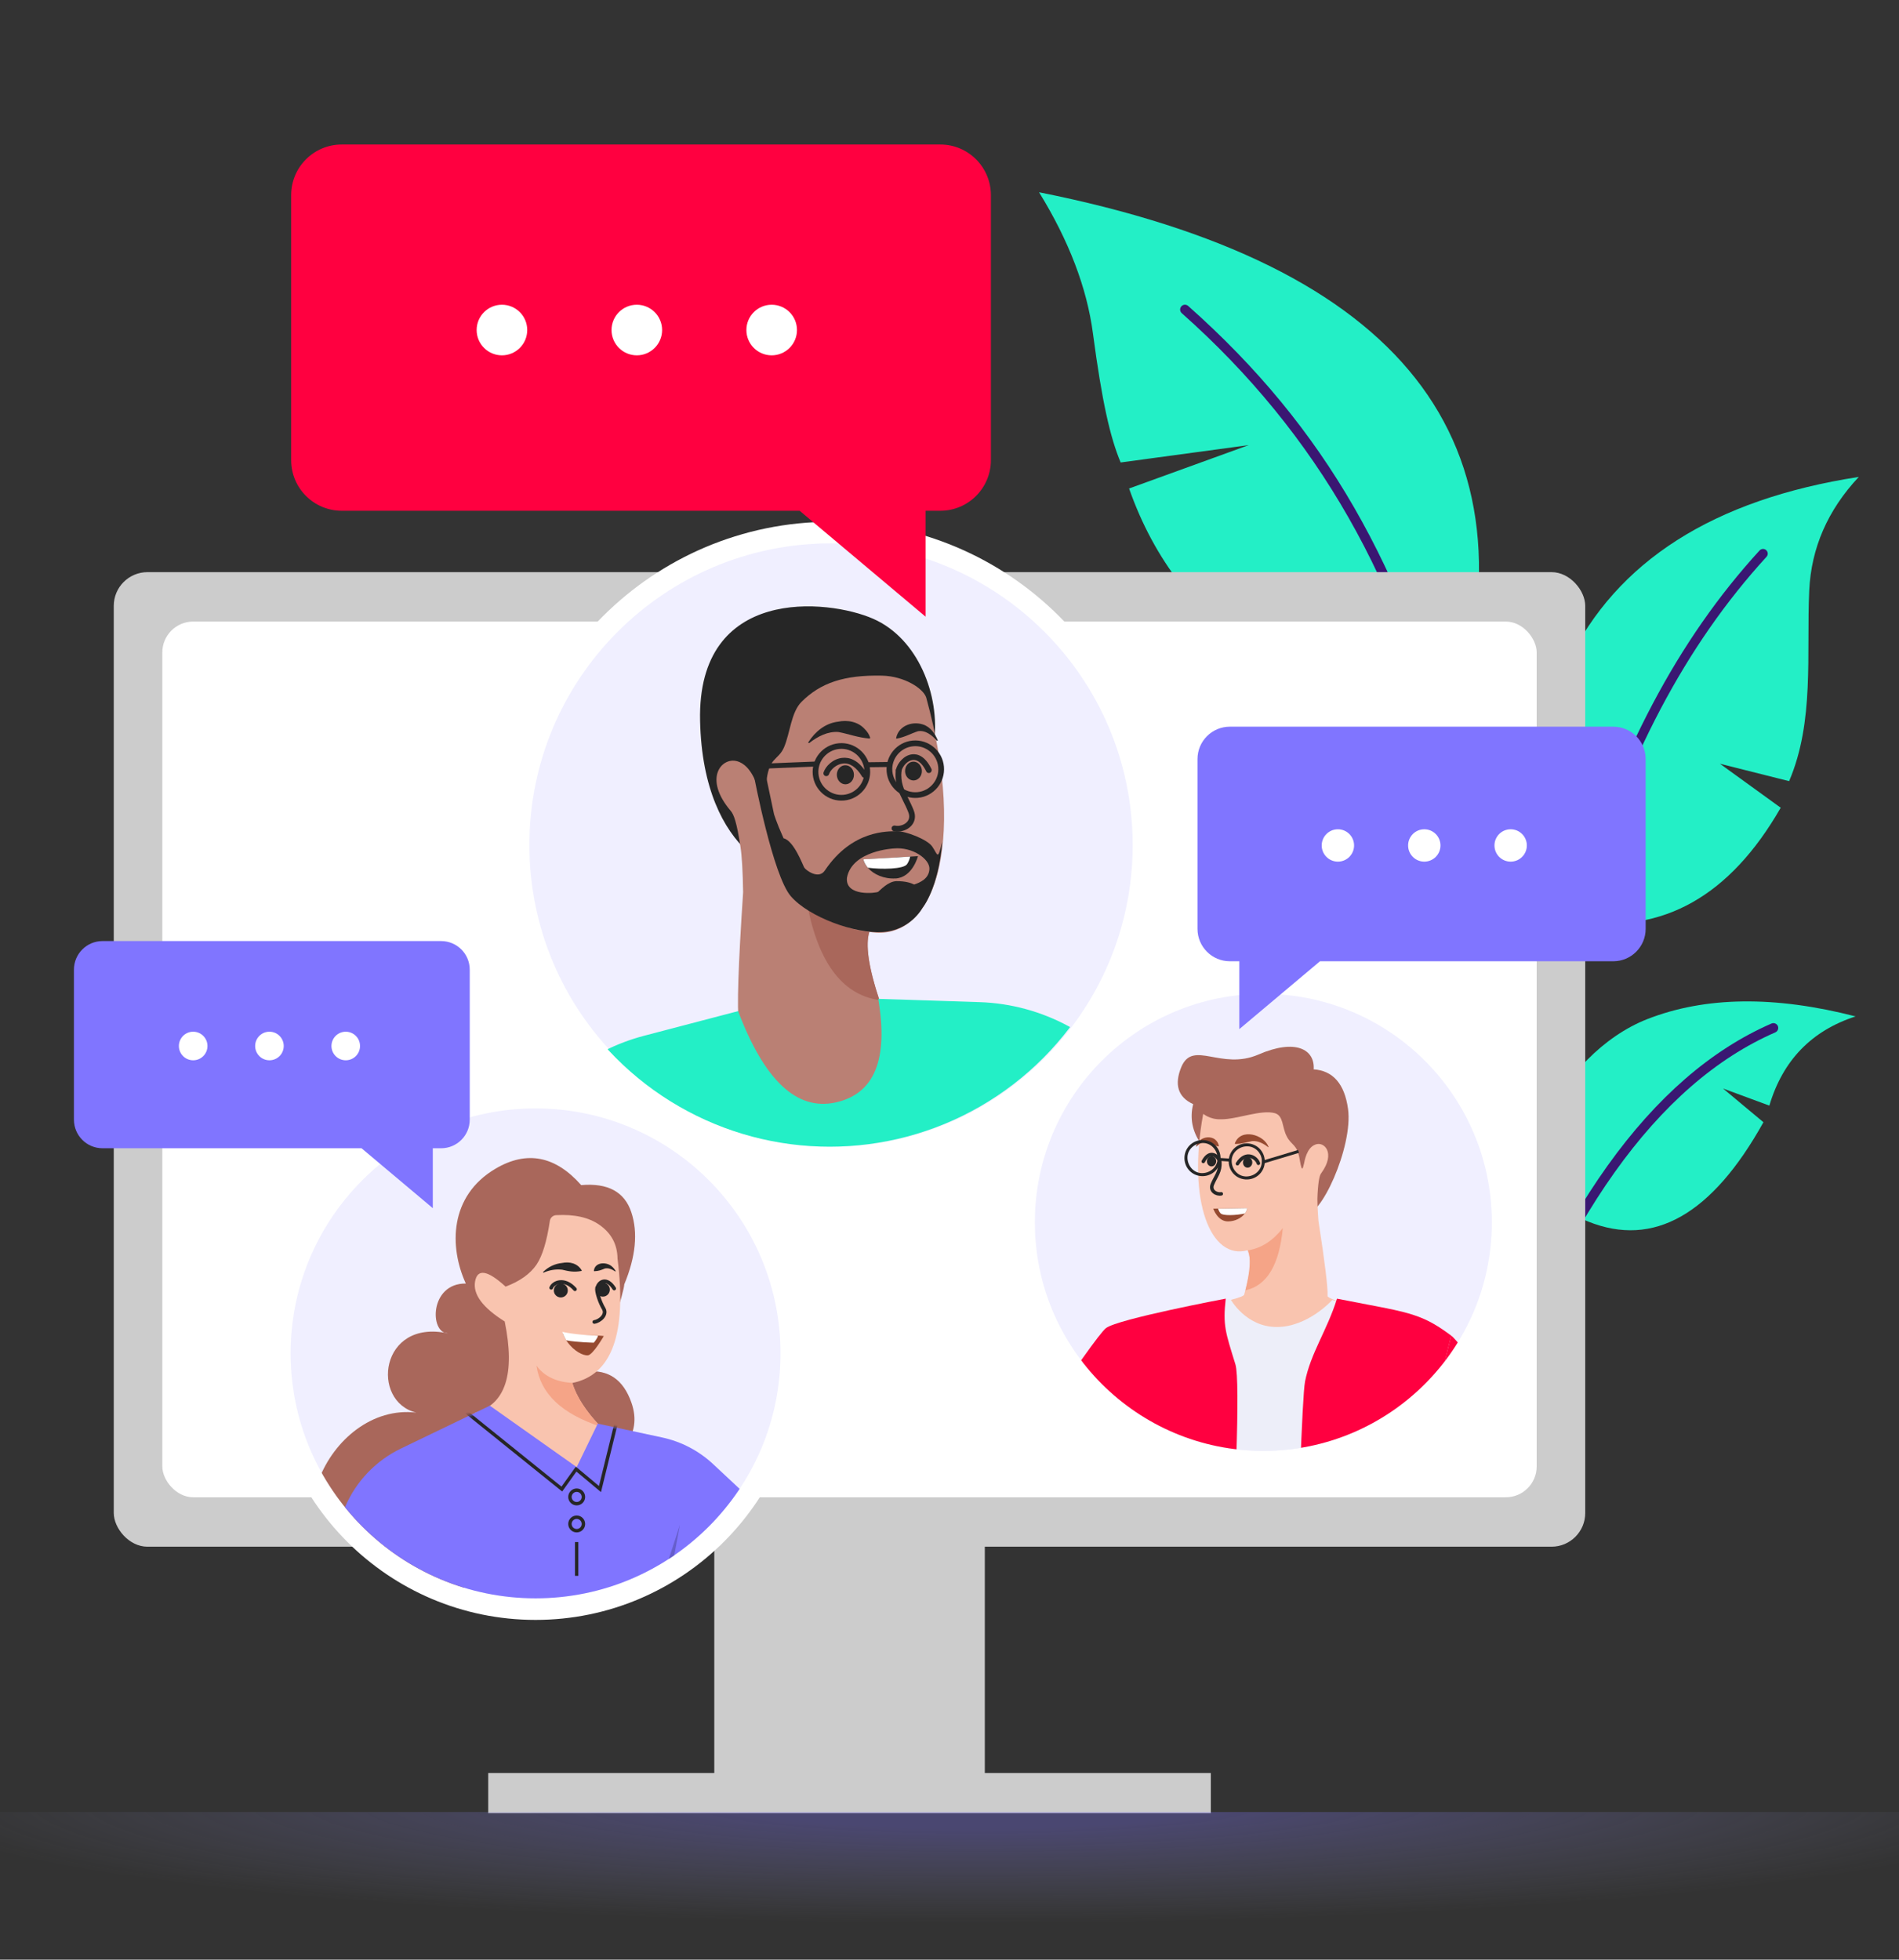
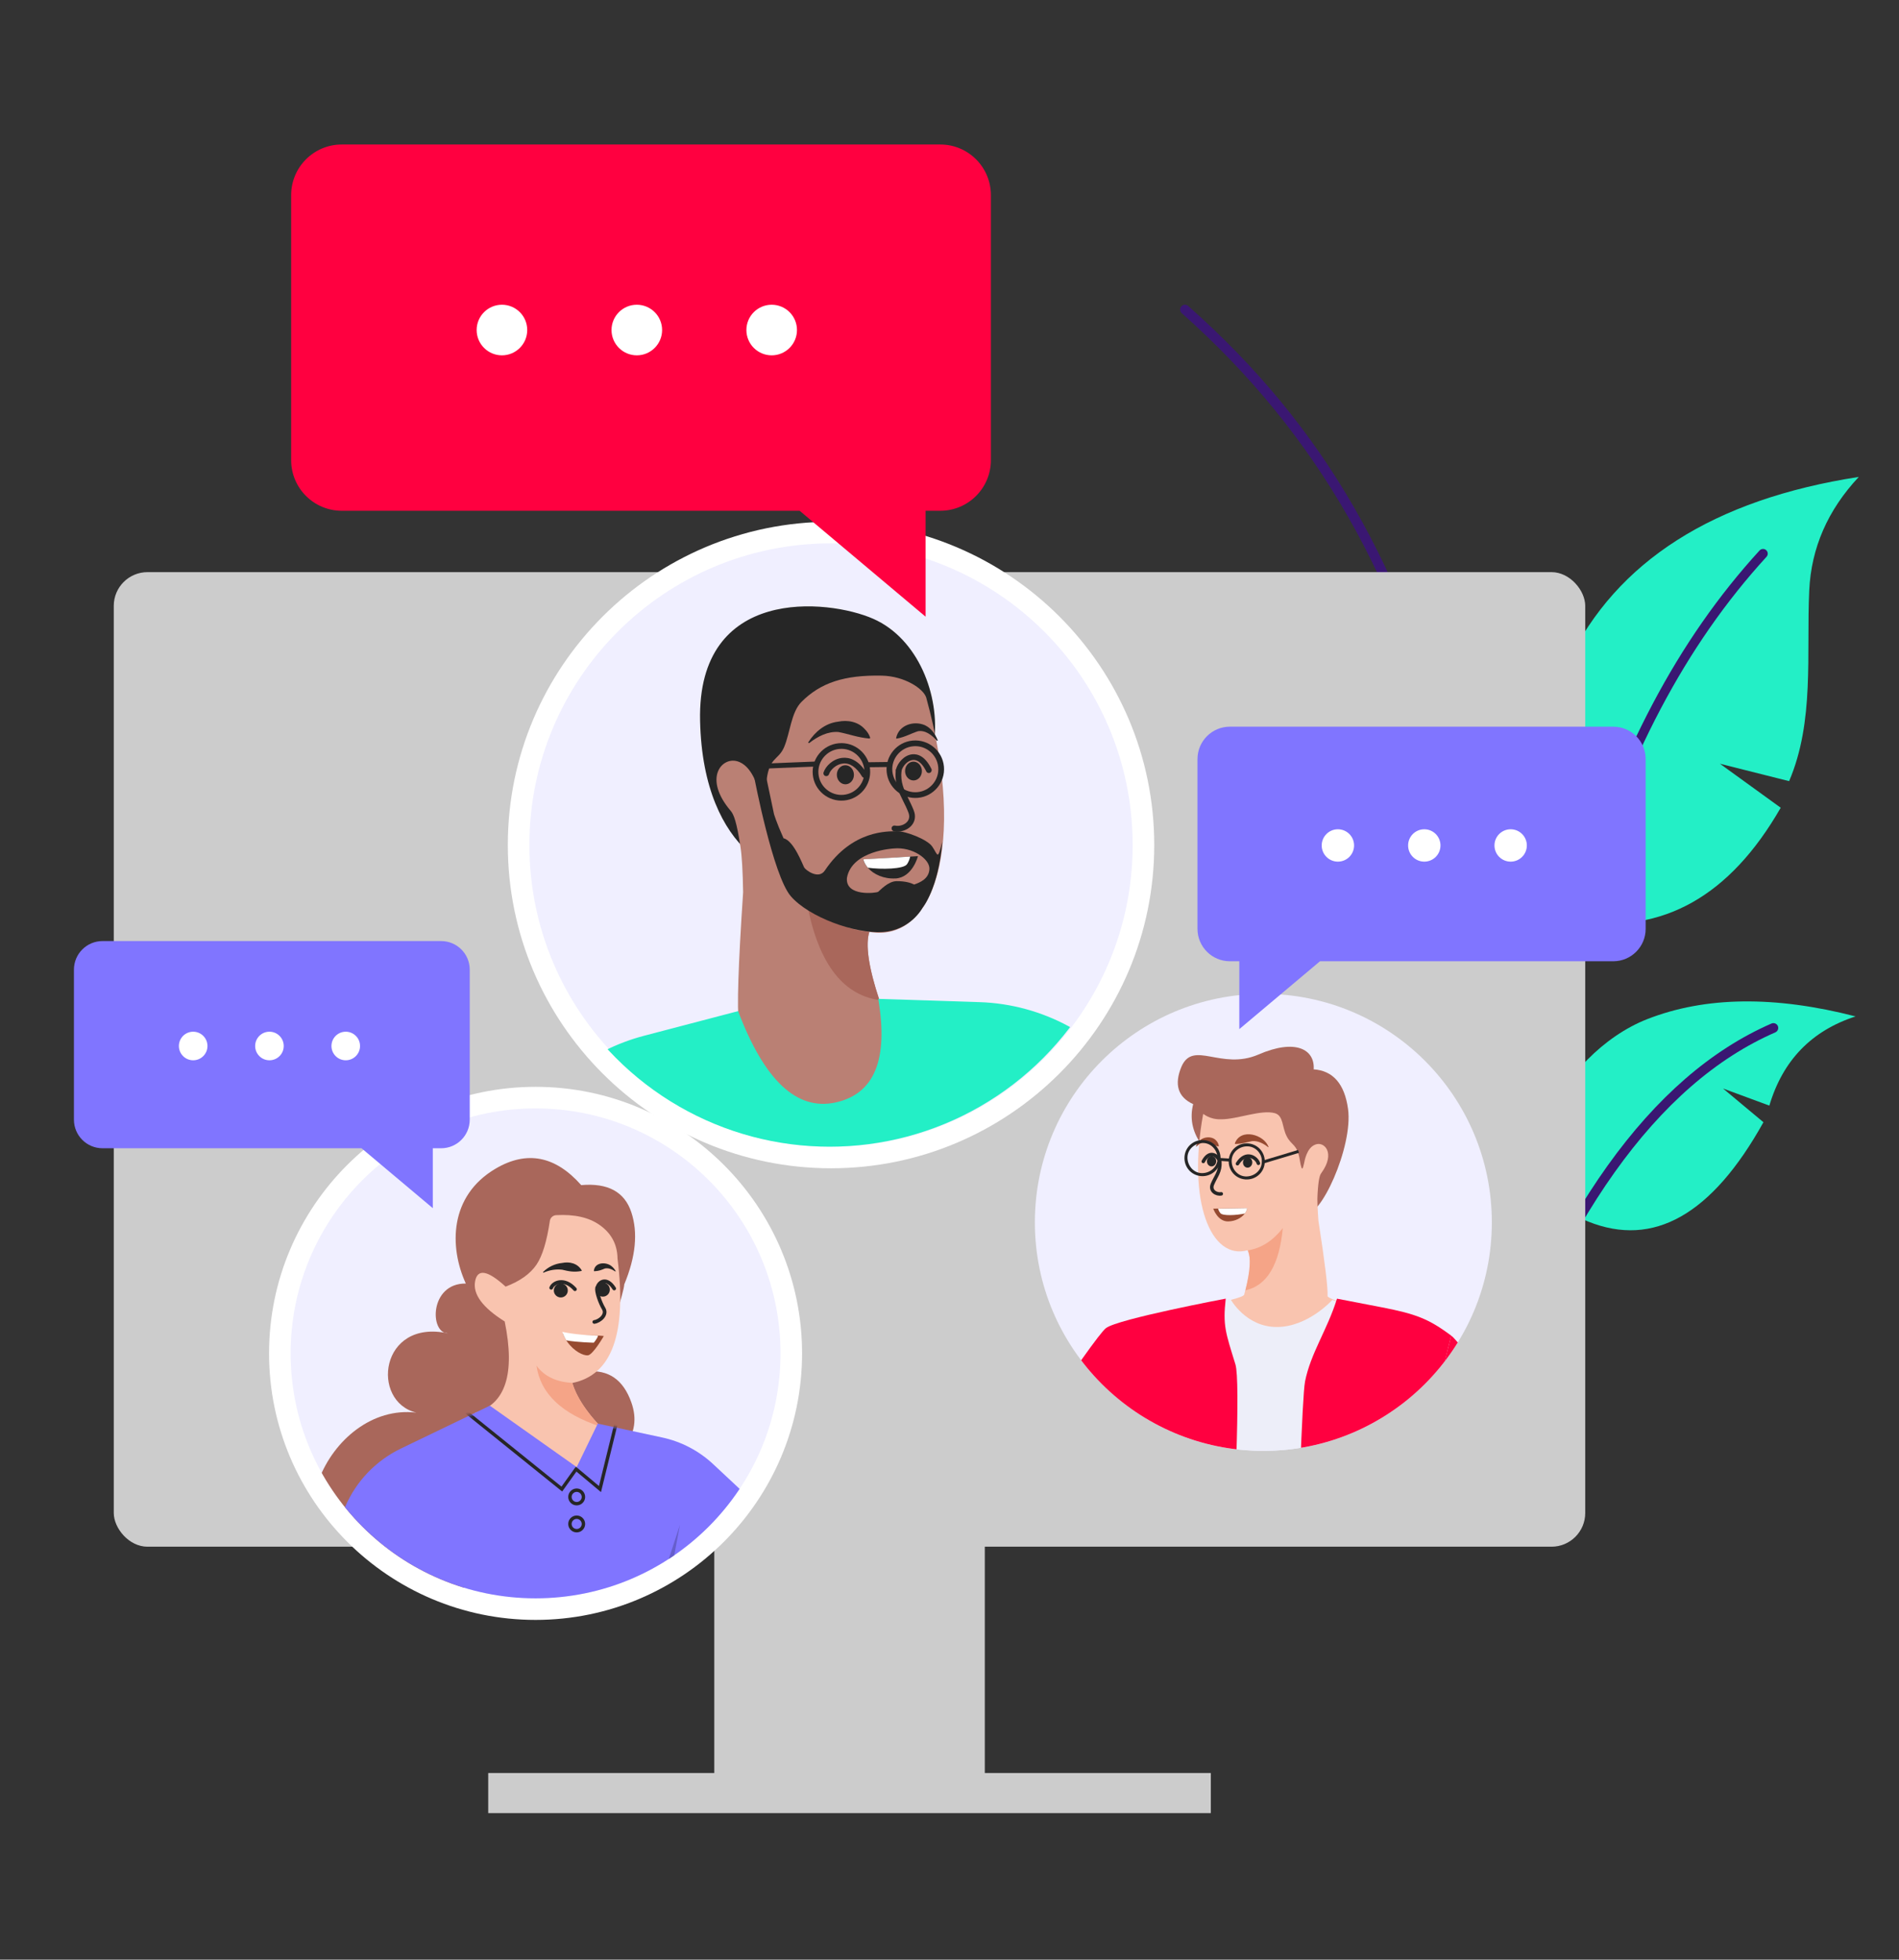
<svg xmlns="http://www.w3.org/2000/svg" viewBox="0 0 440 454">
  <rect x="0" y="0" width="440" height="454" fill="#333333" stroke="none" />
  <defs>
    <style> .cls-1, .cls-2, .cls-3, .cls-4, .cls-5, .cls-6, .cls-7, .cls-8, .cls-9, .cls-10, .cls-11, .cls-12, .cls-13 { fill-rule: evenodd; } .cls-1, .cls-14 { fill: #a9675b; } .cls-15 { mask: url(#mask-5); } .cls-16 { mask: url(#mask-1); } .cls-17 { mask: url(#mask-6); } .cls-18 { mask: url(#mask-7); } .cls-2 { fill: #a9675b; } .cls-19 { fill: url(#Unbenannter_Verlauf_27); isolation: isolate; opacity: .3; } .cls-20, .cls-3 { fill: #fff; } .cls-21 { mask: url(#mask); } .cls-22, .cls-10 { fill: #262626; } .cls-23, .cls-24, .cls-25, .cls-26 { fill: none; } .cls-27 { mask: url(#mask-8); } .cls-4 { fill: #f9c4af; } .cls-28, .cls-5 { fill: #f0efff; } .cls-29 { clip-path: url(#clippath-1); } .cls-30 { fill: #3a1772; } .cls-24 { stroke: #b16d62; stroke-width: 1.16px; } .cls-6 { fill: #ba8074; } .cls-31 { fill: #7a7b7a; } .cls-32 { opacity: .5; } .cls-32, .cls-9 { fill: #665ecb; } .cls-7 { fill: #8075ff; } .cls-25 { stroke-width: .81px; } .cls-25, .cls-26 { stroke: #262626; stroke-linecap: round; stroke-miterlimit: 10; } .cls-33 { mask: url(#mask-2-2); } .cls-34 { fill: #964a30; } .cls-8 { fill: #23efc6; } .cls-35 { fill: #edeef9; } .cls-36 { fill: #ccc; } .cls-26 { stroke-width: .85px; } .cls-11 { fill: #3a1772; } .cls-37 { clip-path: url(#clippath-2); } .cls-12, .cls-38 { fill: #f5a487; } .cls-39 { mask: url(#mask-4); } .cls-13 { fill: #ff0040; } .cls-40 { clip-path: url(#clippath); } .cls-41 { mask: url(#mask-3); } </style>
    <radialGradient id="Unbenannter_Verlauf_27" data-name="Unbenannter Verlauf 27" cx="-1538.28" cy="4594.58" fx="-1538.28" fy="4594.58" r="261.16" gradientTransform="translate(1718.46 -88.3) scale(.97 .11)" gradientUnits="userSpaceOnUse">
      <stop offset=".23" stop-color="#8075ff" />
      <stop offset=".99" stop-color="#a7a9e1" stop-opacity="0" />
    </radialGradient>
    <clipPath id="clippath">
      <circle class="cls-23" cx="192.22" cy="195.77" r="69.89" />
    </clipPath>
    <mask id="mask" x="257.16" y="180.42" width="74.07" height="169.27" maskUnits="userSpaceOnUse">
      <g id="mask-2">
        <path class="cls-3" d="M291.76,296.48l-4.04-4.68-30.57,15.39,8.71,11.72c20.44,26.29,36.34,35.74,47.71,28.36,4.7-3.64,7.02-8.49,6.95-14.55-.07-6.06-3.21-39.12-9.4-99.15,10.2-13.39,15.66-21.33,16.36-23.81,1.06-3.71,1.43-7.75,1.72-8.46s3.88-11.66.75-11.96c.48-1.78.36-2.99-.36-3.61-.72-.62-1.83-.55-3.34.2.27-1.47.02-2.46-.75-2.96-1.14-.75-3.42.54-4.96,2.64.81-2.59.86-4.24.11-4.94-1.11-1.06-4.12,1.69-5.44,3.78s-13.51,23.9-15.26,23.03-1.13-6.4-1.5-8.59-1.13-4.57-4.87-5.31c.17,3.07-.07,6.19-.73,9.35-.99,4.74-.23,17.4,1.07,20.25.32.69-1.17,7.77-1.26,14.8-.1,8.1-.4,27.6-.9,58.51h-.02Z" />
      </g>
    </mask>
    <clipPath id="clippath-1">
      <circle class="cls-23" cx="292.72" cy="283.19" r="52.94" />
    </clipPath>
    <clipPath id="clippath-2">
      <circle class="cls-23" cx="124.09" cy="313.54" r="56.75" />
    </clipPath>
    <mask id="mask-1" x="68.41" y="325.66" width="116.13" height="105.65" maskUnits="userSpaceOnUse">
      <path class="cls-3" d="M161.21,431.31h-68.48l9.74-32.68-6.77-27.08-7.19,14.51-20.09-10.34,11.6-26.74c2.54-5.86,7.11-10.61,12.87-13.39l20.61-9.93h0l20.12,14.23,4.88-10.07,14.9,3.2c4.44.95,8.53,3.09,11.85,6.19l19.3,18.04h0l-13.22,16.62-13.01-7c7.63,7.74,7.63,17.4,0,28.98.86,10.87,1.82,22.68,2.89,35.46Z" />
    </mask>
    <mask id="mask-2-2" data-name="mask-2" x="68.41" y="325.66" width="116.13" height="105.65" maskUnits="userSpaceOnUse">
      <path class="cls-3" d="M161.21,431.31h-68.48l9.74-32.68-6.77-27.08-7.19,14.51-20.09-10.34,11.6-26.74c2.54-5.86,7.11-10.61,12.87-13.39l20.61-9.93h0l20.12,14.23,4.88-10.07,14.9,3.2c4.44.95,8.53,3.09,11.85,6.19l19.3,18.04h0l-13.22,16.62-13.01-7c7.63,7.74,7.63,17.4,0,28.98.86,10.87,1.82,22.68,2.89,35.46Z" />
    </mask>
    <mask id="mask-3" x="68.41" y="325.66" width="116.13" height="105.65" maskUnits="userSpaceOnUse">
      <path class="cls-3" d="M161.21,431.31h-68.48l9.74-32.68-6.77-27.08-7.19,14.51-20.09-10.34,11.6-26.74c2.54-5.86,7.11-10.61,12.87-13.39l20.61-9.93h0l20.12,14.23,4.88-10.07,14.9,3.2c4.44.95,8.53,3.09,11.85,6.19l19.3,18.04h0l-13.22,16.62-13.01-7c7.63,7.74,7.63,17.4,0,28.98.86,10.87,1.82,22.68,2.89,35.46Z" />
    </mask>
    <mask id="mask-4" x="68.41" y="325.66" width="116.13" height="105.65" maskUnits="userSpaceOnUse">
      <path class="cls-3" d="M161.21,431.31h-68.48l9.74-32.68-6.77-27.08-7.19,14.51-20.09-10.34,11.6-26.74c2.54-5.86,7.11-10.61,12.87-13.39l20.61-9.93h0l20.12,14.23,4.88-10.07,14.9,3.2c4.44.95,8.53,3.09,11.85,6.19l19.3,18.04h0l-13.22,16.62-13.01-7c7.63,7.74,7.63,17.4,0,28.98.86,10.87,1.82,22.68,2.89,35.46Z" />
    </mask>
    <mask id="mask-5" x="86.67" y="431.31" width="92.24" height="225.68" maskUnits="userSpaceOnUse">
      <path class="cls-3" d="M161.21,431.31l17.69,132.26-5.98,92.23-21.57.56-2.35-88.89-18.59-82.43-1.6,91.32-9.03,80.62h-19.4v-78.35c-6.59-44.4-9.89-76.19-9.89-95.35-5.75-21.99-5-39.31,2.25-51.97h68.48Z" />
    </mask>
    <mask id="mask-6" x="86.67" y="431.31" width="92.24" height="225.68" maskUnits="userSpaceOnUse">
      <path class="cls-3" d="M161.21,431.31l17.69,132.26-5.98,92.23-21.57.56-2.35-88.89-18.59-82.43-1.6,91.32-9.03,80.62h-19.4v-78.35c-6.59-44.4-9.89-76.19-9.89-95.35-5.75-21.99-5-39.31,2.25-51.97h68.48Z" />
    </mask>
    <mask id="mask-7" x="86.67" y="431.31" width="92.24" height="225.68" maskUnits="userSpaceOnUse">
      <path class="cls-3" d="M161.21,431.31l17.69,132.26-5.98,92.23-21.57.56-2.35-88.89-18.59-82.43-1.6,91.32-9.03,80.62h-19.4v-78.35c-6.59-44.4-9.89-76.19-9.89-95.35-5.75-21.99-5-39.31,2.25-51.97h68.48Z" />
    </mask>
    <mask id="mask-8" x="-10.26" y="365.91" width="98.19" height="47.52" maskUnits="userSpaceOnUse">
      <path class="cls-3" d="M87.93,385.71l-17.98-9.25-5.33,15.5c-27.37-4.74-43.53-8.61-48.48-11.61-7.42-4.5-7.53-10.1-10.79-11.35-3.26-1.26-9.76-.78-11.61-3.1-.95.93-1,2.14-.16,3.61-2.52-.28-3.8.3-3.84,1.76.02.98.43,1.61,1.23,1.9-.66.71-.64,1.82.07,3.33-.49,1.11-.39,2.12.29,3.02-.2.91.26,1.75,1.37,2.5,1.67,1.13,6.01,4.49,10.03,4.71,2.68.15,4.91.37,6.68.66,38.43,18.99,59.41,27.59,62.95,25.79,3.54-1.8,8.73-10.95,15.57-27.48Z" />
    </mask>
  </defs>
  <g id="customer-success-manager">
    <g id="leaves-gradient">
-       <path id="_Pfad_" data-name=" Pfad " class="cls-8" d="M336.85,166.63c20.16-64.63-11.88-105.32-96.1-122.09,6.93,11.25,11.08,22.14,12.48,32.66,2.09,15.79,3.99,24.15,6.43,29.94l29.67-4.02-27.72,10.05c5.82,16.58,15.93,29.55,30.33,38.91,14.4,9.35,29.37,14.2,44.9,14.54h.01Z" />
      <path class="cls-30" d="M339.24,341.67c.58.02,1.1-.41,1.16-1,6.88-64.9,9.72-116.02-2.76-162.62-12.5-46.69-30.42-78.85-62.34-107.17-.47-.41-1.17-.37-1.58.09-.41.47-.37,1.17.09,1.58,63.21,56.11,78.05,138.74,64.36,267.89-.06.62.38,1.16,1,1.24h.08s0,0,0,0Z" />
      <path id="_Pfad_-2" data-name=" Pfad -2" class="cls-8" d="M430.68,110.49c-7.19,7.68-11.02,16.44-11.48,26.31-.68,14.79,1.26,30.3-4.66,44.17l-16.03-4.03,14.08,10.19c-11.73,20.44-27.27,29.21-46.61,26.31-13.09-16.5-14-36.49-2.72-59.95,11.27-23.46,33.75-37.79,67.42-43Z" />
      <path class="cls-30" d="M343.47,334.66c.57.03,1.07-.4,1.13-.97,10.76-100.9,26.98-163.44,64.7-204.69.41-.44.38-1.13-.07-1.54-.44-.41-1.13-.37-1.54.07-38.05,41.6-54.45,104.56-65.26,205.93-.06.6.37,1.13.97,1.2h.07s0,0,0,0Z" />
      <path id="_Pfad_-3" data-name=" Pfad -3" class="cls-8" d="M429.96,235.47c-10.23,3.31-16.89,10.2-20,20.67-7.15-2.64-10.73-3.96-10.73-3.96l9.36,7.81c-11.92,21.43-25.46,29.1-40.61,23.01-22.73-9.14-6.46-39.01,13.68-46.89,13.43-5.26,29.53-5.47,48.3-.63h0Z" />
      <path class="cls-30" d="M343.62,333.54c.49.03.95-.27,1.12-.76,16.83-50.2,39.24-81.69,66.61-93.61.56-.25.82-.9.58-1.47-.25-.56-.9-.82-1.47-.58-27.97,12.18-50.79,44.12-67.84,94.94-.2.58.12,1.22.7,1.41.1.03.2.05.29.06h.01Z" />
    </g>
-     <path class="cls-36" d="M165.5,299.36h62.68v111.69h-62.68v-111.69Z" />
+     <path class="cls-36" d="M165.5,299.36h62.68v111.69h-62.68v-111.69" />
    <path class="cls-36" d="M113.12,410.76h167.43v9.29H113.12v-9.29Z" />
    <rect class="cls-36" x="26.36" y="132.55" width="340.94" height="225.78" rx="7.81" ry="7.81" />
-     <rect class="cls-20" x="37.61" y="144" width="318.44" height="202.88" rx="7.15" ry="7.15" />
-     <path class="cls-19" d="M0,419.8h440v33.2H0v-33.2Z" />
  </g>
  <g id="man-white-01">
    <g>
      <g>
        <path class="cls-28" d="M192.55,268.16c-39.92,0-72.39-32.47-72.39-72.39s32.47-72.39,72.39-72.39,72.39,32.47,72.39,72.39-32.47,72.39-72.39,72.39Z" />
        <path class="cls-20" d="M192.55,125.88c38.6,0,69.89,31.29,69.89,69.89s-31.29,69.89-69.89,69.89-69.89-31.29-69.89-69.89,31.29-69.89,69.89-69.89M192.55,120.88c-41.29,0-74.89,33.6-74.89,74.89s33.6,74.89,74.89,74.89,74.89-33.6,74.89-74.89-33.6-74.89-74.89-74.89h0Z" />
      </g>
      <g class="cls-40">
        <g id="Man_1" data-name="Man 1">
          <path class="cls-10" d="M216.44,171.82c1.37-10.6-3.64-23.86-14.11-28.46-10.47-4.6-40.82-7.72-40.12,23.64.7,31.36,20.15,37.94,26.08,35.08,5.71-2.76,27.08-21.92,28.16-30.26h0Z" />
          <path class="cls-6" d="M214.62,161.66c9.45,34.32,1.68,56.91-13.19,54.23-1.15,3.63.22,10.56,4.12,20.81,5.55,14.6-4.35,22.95-11.63,23.16-7.28.21-21.16-12.79-22.72-23.03-.48-3.13-.15-13.16.98-30.11-.08-4.87-.28-8.37-.61-10.51-.89-5.85-1.55-7.52-2.28-8.37-6.36-7.49-2.14-12.44,1.44-11.5,3.58.94,4.8,6.12,5.2,7.02.4.91,1.11,5,1.59-1.57.49-6.57,2.78-5.46,4.16-8.71s1.62-8.07,4.02-10.47c4.43-4.44,9.92-6.26,18.62-6.08,5.27.1,9.62,3.02,10.27,5.04,0,.02.02.05.04.09Z" />
          <path class="cls-2" d="M203.76,231.71c-2.51-7.55-3.29-12.83-2.34-15.84-5.39-.34-10.27-2.88-14.62-7.63,2.48,14.37,8.14,22.19,16.95,23.46h0Z" />
          <path class="cls-8" d="M278.28,273.04l-14.75-21.07c-8.4-11.99-21.94-19.33-36.57-19.8l-23.47-.76c2.4,14.04-.89,22.03-9.88,24s-16.51-5.09-22.59-21.16l-21.79,5.71c-12.9,3.38-23.72,12.13-29.72,24.03l-3.33,9.05h162.11,0Z" />
          <g class="cls-21">
            <path class="cls-24" d="M297.74,317.71l-5.29-27.32" />
          </g>
        </g>
      </g>
      <g>
        <path class="cls-22" d="M207.5,203.51c-2.67.16-5.07-.92-6.42-2.47-.52-.59-.89-1.26-1.06-1.95,3.83-.19,8.37-.48,10.86-.63.94-.06,1.59-.1,1.81-.11,0,0-1.24,4.93-5.19,5.17Z" />
        <path class="cls-20" d="M210.14,200.23c-.81,1.14-5.92,1.22-9.05.8-.52-.59-.89-1.26-1.06-1.95,3.83-.19,8.37-.48,10.86-.63-.13.6-.38,1.26-.75,1.79Z" />
      </g>
      <g>
        <ellipse class="cls-22" cx="195.88" cy="179.48" rx="1.98" ry="2.21" transform="translate(-3.75 4.19) rotate(-1.21)" />
        <path class="cls-22" d="M200.36,180.21c-.25.02-.49-.09-.63-.32-1.28-2.14-2.85-3.2-4.44-3-1.53.17-2.86,1.41-3.21,2.47-.11.35-.49.53-.84.42-.35-.11-.54-.49-.42-.83.48-1.46,2.16-3.14,4.32-3.37,1.51-.17,3.75.33,5.72,3.64.19.31.08.72-.23.91-.09.05-.18.08-.28.09Z" />
        <ellipse class="cls-22" cx="211.66" cy="178.62" rx="1.95" ry="2.18" transform="translate(-3.73 4.52) rotate(-1.21)" />
        <path class="cls-22" d="M215.27,179.09c-.27.02-.53-.11-.65-.37-.64-1.3-1.69-2.81-3.16-2.65-1.22.14-2.34,1.45-2.58,2.53-.08.36-.44.58-.79.5-.36-.08-.58-.43-.5-.79.35-1.54,1.87-3.34,3.72-3.55,1.23-.15,3.01.33,4.5,3.38.16.33.02.72-.3.88-.07.04-.15.06-.23.06Z" />
        <path class="cls-22" d="M208.36,192.64c-.42.04-.85.02-1.26-.07-.36-.08-.58-.43-.51-.79s.43-.58.79-.51c1.01.22,2.2-.16,2.83-.9.5-.59.59-1.3.27-2.13-.37-.97-.8-1.83-1.21-2.65-1.05-2.11-2.04-4.11-1.71-7.14.04-.36.36-.62.73-.59.36.04.63.37.59.73-.28,2.64.58,4.39,1.58,6.41.42.86.86,1.74,1.26,2.76.5,1.28.32,2.51-.5,3.47-.68.8-1.76,1.31-2.86,1.41Z" />
        <path class="cls-22" d="M201.41,171.1c-2.76-.25-4.61-1.02-7.13-1.51-2.45-.2-4.83,1.03-6.75,2.53-.13.12-.33-.06-.22-.2,1.55-2.4,3.88-4.36,6.84-4.72,2.24-.46,4.69-.02,6.25,1.75.52.53.96,1.15,1.21,1.92.04.12-.07.25-.2.22h0Z" />
        <path class="cls-22" d="M207.64,170.96c.62-2.98,4.06-4.07,6.66-2.95,1.46.69,2.36,2.02,2.96,3.45.06.12-.11.22-.19.12-1.11-1.23-2.67-2.49-4.39-2.17-1.69.55-2.94,1.34-4.88,1.7-.09.03-.19-.06-.16-.15h0Z" />
      </g>
      <g>
        <path class="cls-22" d="M201.19,177.75l-.05-1.16,4.77-.06.05,1.16-4.77.06ZM174.93,178.15l-.05-1.16,14.52-.58.05,1.16-14.52.58Z" />
        <path class="cls-22" d="M195.56,185.46c-3.66.33-6.91-2.37-7.24-6.03s2.37-6.91,6.03-7.24,6.91,2.37,7.24,6.03-2.37,6.91-6.03,7.24ZM194.47,173.51c-2.93.27-5.1,2.87-4.83,5.8s2.87,5.1,5.8,4.83,5.1-2.87,4.83-5.8-2.87-5.1-5.8-4.83Z" />
        <path class="cls-22" d="M212.68,184.84c-3.66.33-6.91-2.37-7.24-6.03s2.37-6.91,6.03-7.24,6.91,2.37,7.24,6.03-2.37,6.91-6.03,7.24ZM211.59,172.89c-2.93.27-5.1,2.87-4.83,5.8.27,2.93,2.87,5.1,5.8,4.83,2.93-.27,5.1-2.87,4.83-5.8s-2.87-5.1-5.8-4.83Z" />
      </g>
      <path class="cls-10" d="M215.96,196.08c-1.12-1.63-6.2-3.57-8.17-3.51s-10.28-.39-16.65,9.07c-1.45,2.23-4.49-.07-4.82-.68s-2.42-6.24-4.77-6.75c-1.74-3.89-2.22-5.64-2.22-5.64l-1.76-8.36-2.81-.14s4.32,22.75,8.47,27.56c4.15,4.81,14.82,8.74,21.32,8.29,6.5-.45,9.19-5.59,9.19-5.59,0,0,3.72-4.46,4.58-15.34-1.11,4.51-.98,3.08-2.35,1.09ZM215.35,201.31c-.1,2.29-2.2,3.15-3.53,3.61-.81-.4-2.09-.79-4.06-.78-1.98,0-3.9,2.19-4.29,2.47-.39.28-7.67,1.2-7.23-3.26,1.19-6.32,10.83-6.78,10.83-6.78,4.34-.43,8.38,2.45,8.28,4.74Z" />
    </g>
  </g>
  <g id="Profils">
    <g>
      <circle class="cls-28" cx="292.72" cy="283.19" r="52.94" />
      <g class="cls-29">
        <g id="man-white-01-2" data-name="man-white-01">
          <g id="head">
            <g>
              <path class="cls-1" d="M278.17,264.87c-1.92-2.82-2.52-5.85-1.71-9.07-3.53-1.61-4.44-4.54-2.72-8.67,2.72-6.25,9.17.91,17.84-2.82,8.57-3.73,13.11-1.21,12.8,3.43,4.44.3,7.16,3.33,7.96,9.17,1.21,8.77-6.55,25.71-10.08,24.3-3.53-1.11-21.37-12.3-24.09-16.33" />
              <path class="cls-4" d="M278.77,258.11c-3.73,20.36,1.81,33.87,10.28,31.55.81,2.02.94,4.13-.78,10.28-.37,1.29-17.46,3.73-16.13,4.98,4.63,4.37,19.85,10.1,23.46,9.84,3.52-.17,21.92-4.18,23.97-9.59.41-1.1-12.04-3.91-11.97-4.93.1-1.81-.6-7.66-2.12-17.44-.2-2.82-.3-4.84-.2-6.15.2-3.43.5-4.44.91-4.94,3.33-4.64.6-7.36-1.41-6.55-2.02.71-2.52,3.83-2.62,4.33-.2.5-.4,2.92-1.01-.81-.6-3.73-1.92-3.23-3.02-5.44-1.11-2.12-.71-4.74-2.72-5.34-3.13-.91-8.77,1.41-12.4,1.41-2.92.1-4.23-1.41-4.23-1.21" />
              <path class="cls-12" d="M297.22,284.53c-2.32,2.92-4.94,4.64-8.06,5.14.71,1.71.5,4.84-.6,9.27,5.04-1.11,7.86-5.95,8.67-14.42Z" />
            </g>
            <g>
              <ellipse class="cls-22" cx="289.09" cy="269.33" rx="1.21" ry="1.08" transform="translate(6.38 545.34) rotate(-87.29)" />
              <path class="cls-25" d="M291.57,269.51c-.39-1.29-2.86-3.06-4.85.09" />
              <ellipse class="cls-22" cx="280.75" cy="269.06" rx="1.19" ry="1.07" transform="translate(-1.31 536.75) rotate(-87.29)" />
              <path class="cls-25" d="M282.63,269.2c-.25-1.28-2.27-3.08-3.83-.12" />
              <path class="cls-25" d="M282.63,269.23c.18,2.18-.93,3.26-1.72,5.15-.62,1.49.91,2.42,2.06,2.2" />
              <path class="cls-34" d="M286.12,264.89c1.31-3.64,6.83-2.05,7.81.87-.04.02-.08.02-.11,0-1.04-.82-2.33-1.5-3.67-1.4-1.38.28-2.35.65-3.91.67-.08.01-.14-.06-.12-.14h0Z" />
              <path class="cls-34" d="M282.3,265.6c-1.09-.2-1.74-.63-2.63-1.01-.91-.25-1.8.41-2.45,1.03-.05.06-.15,0-.11-.08.22-.48.5-.97.94-1.36.85-.81,2.53-.94,3.47-.21.46.39.81.89.88,1.54,0,.06-.05.1-.1.09h0Z" />
            </g>
            <g>
              <g>
                <path class="cls-34" d="M284.57,282.97c1.66-.03,3.1-.81,3.86-1.84.29-.39.49-.82.56-1.26-2.38.06-5.21.1-6.76.12-.58,0-.99.01-1.12.02,0,0,1,3,3.46,2.96Z" />
                <path class="cls-20" d="M282.78,281.07c.56.67,3.73.48,5.65.07.29-.39.49-.82.56-1.26-2.38.06-5.21.1-6.76.12.11.37.29.76.55,1.07Z" />
              </g>
              <path class="cls-22" d="M278.28,272.47c-2.32-.18-4.01-2.19-3.83-4.51s2.19-4.01,4.51-3.83c2.32.18,4.01,2.19,3.83,4.51-.18,2.32-2.19,4.01-4.51,3.83ZM278.9,264.81c-1.91-.09-3.67,1.31-3.76,3.21s1.31,3.67,3.21,3.76c1.91.09,3.67-1.31,3.76-3.21.09-1.91-1.31-3.67-3.21-3.76Z" />
              <path class="cls-22" d="M288.53,273.24c-2.32-.18-4.01-2.19-3.83-4.51s2.19-4.01,4.51-3.83c2.32.18,4.01,2.19,3.83,4.51-.18,2.32-2.19,4.01-4.51,3.83ZM289.14,265.58c-1.91-.09-3.67,1.31-3.76,3.21-.09,1.91,1.31,3.67,3.21,3.76,1.91.09,3.67-1.31,3.76-3.21.22-1.92-1.31-3.67-3.21-3.76Z" />
              <path class="cls-22" d="M285.01,269.1l-2.59-.16.07-.68,2.59.16-.07.68ZM292.65,269.58l-.2-.66,8.32-2.5.2.66-8.32,2.5Z" />
            </g>
          </g>
          <g id="legs">
            <path class="cls-11" d="M259.42,393.94l-23.29,123.98-10.99,103.55h24.7s20.57-99.8,20.57-99.8l17.63-60.83,3.04,60.34,12.2,100.09h24.7s-5.65-99.7-5.65-99.7c0,0,3.28-50.95,5.65-69.47,2.37-18.52-1.11-28.72-1.11-34.57s-1.51-14.01-4.54-24.4l-62.91.81Z" />
            <path class="cls-32" d="M309.63,399.19h14.42c-.1-.2-.1-.5-.2-.71h-14.11v-3.63s-.71,0-.71,0v3.63h-17.24v-3.63s-.71,0-.71,0v3.63h-4.84v-3.63s-.71,0-.71,0v3.63h-17.34v-3.63s-.71,0-.71,0v3.63h-8.97s-.1.71-.1.71h27.02v29.03c0,1.71,1.41,3.13,3.13,3.13s3.13-1.41,3.13-3.13v-29.03h17.14s.81,0,.81,0ZM286.24,399.19h4.84v29.03c0,1.31-1.11,2.42-2.42,2.42s-2.42-1.11-2.42-2.42v-29.03Z" />
          </g>
          <path class="cls-35" d="M254.37,424.45s9.32,2.79,38.52,2.79c29.19,0,32.53-2.79,32.53-2.79l-1.38-117.85-15.33-5.45s-5.6,6.28-12.88,6.28c-7.28,0-10.79-6.57-10.79-6.57l-16.85,4.73-13.82,118.85Z" />
          <g id="shirt">
            <g>
              <path class="cls-13" d="M302.36,320.14c1.31-6.67,5.18-12.03,7.42-19.27l10.43,2.01c7.76,1.51,10.79,2.62,16.03,6.55l-9.4,38.01-7.95,79.81-20.24,7.28s2.41-107.7,3.72-114.38Z" />
              <path class="cls-13" d="M256.26,307.68c2.8-2.12,27.74-6.82,27.74-6.82-.68,6.25-.07,7.73,2.25,15.24,2.32,7.51-4.73,118.17-7.32,119.26-2.59,1.08-24.78-5.17-27.35-8.05-2.57-2.87,6.85-80.9,6.85-80.9,0,0-19.54,23.45-21.56,24.46-2.02,1.01-7.11-25.07-7.11-25.07,0,0,23.7-36,26.51-38.13Z" />
            </g>
          </g>
          <path class="cls-13" d="M299.81,432.58c-8.58,9.07,30.79-5.34,30.79-5.34l-4.03-90.9.2-.1.1-1.01c-6.05,23.89-18.48,88.27-27.06,97.34Z" />
          <g id="arm">
            <path class="cls-4" d="M325.77,399.76c-2.52-1.01-10.1-4.74-12.09-7.47-1.99-2.73-1.21-2.96-5.18-3.42s-9.23-1.41-9.15-.3c.08,1.11,6.6,2.77,9.77,3.37l4.13,4.52-8.29-.04c-4.57,4.45-6.82,6.87-6.45,7.22s3.08-1.13,8.43-4.59l6.5.95-6.31,1.37c-5.13,3.52-7.33,5.63-6.7,6.34.63.71,3.2-.44,7.58-3.53l4.54-.36-3.81,1.66c-3.23,2.08-4.64,3.44-4.1,4.17.51.63,2.4-.3,5.75-2.91,3.1.19,5.4-.09,7.01-.87,3.98,4.24,7.95,5.92,11.77,4.97,5.8-1.38,39.29-24.71,39.78-29.7.19-2.49-19.66-2.62-19.66-2.62-11.78,13.23-18.83,20.55-20.98,21.73-.86.35-2.3-.33-2.54-.49Z" />
            <path class="cls-12" d="M356.47,378.64l-20.33,14.05c3.39-3.54,7.69-8.35,13.12-14.37l7.21.32Z" />
          </g>
          <g id="arm-2" data-name="arm">
            <path class="cls-4" d="M230.21,341.31l2.92,2.96s9.25,15.93,6.79,18.73c-7.01,7.95-11.56,9.57-14.11,9.6-3.53,0-8.61-14.86-9.17-18.57-1.37-9.81-1.74-15.56-.25-53.45-6.93-7.95-10.67-12.79-11.25-14.25-.86-2.28-1.19-4.78-1.43-5.21s-2.92-7.18-.91-7.49c-.33-1.13-.33-1.81.12-2.24s1.14-.43,2.06,0c-.26-.92-.07-1.58.37-1.91.66-.5,2.13.2,3.23,1.44-.66-1.57-.71-2.65-.25-3.08.69-.69,2.63.86,3.52,2.16.9,1.3,9.45,14.48,10.52,13.85s.47-4.06.57-5.42c.09-1.36.5-2.87,2.85-3.53.02,1.97.34,3.88.85,5.81.76,2.95.82,10.92.17,12.79-.16.47,1.08,4.87,1.35,9.22.2,4.84.44,19.21,2.04,38.58Z" />
            <path class="cls-12" d="M233.03,344.26l-4.56,3.09c-.88-25.16-1.38-39.07-1.41-41.63-.02-2.65-.15-6.6-.59-11.86l.14.41c.26,1.61,1.07,4.96,1.3,8.23.37,5.06.61,19.43,2.1,38.88l3.03,2.88Z" />
            <path class="cls-38" d="M227.96,353.07q.1.01,0,0c.19.03.41-.14.44-.33l1.28-10.52c.03-.19-.14-.41-.33-.44s-.41.14-.44.33l-1.28,10.52c.06.3.14.41.33.44Z" />
            <path class="cls-14" d="M202.62,273.52h0l.07.21-.07-.21h0Z" />
            <path class="cls-12" d="M206.11,282.26c.08.11.18.12.28.14.4-.04.77-.58,1-.84.11-.08.22-.17.33-.25.33-.25.67-.59,1.1-.83.44-.33.86-.57,1.4-.88,1.61-.95,3.38-1.69,5.12-2.23.21-.07.33-.25.26-.45s-.25-.33-.45-.26c-.62.21-1.14.43-1.76.64l-4.86-6.67v.1s-.1-.11-.1-.11l4.22,6.98c-.73.29-1.47.68-2.21,1.06l-5.43-7.44h-.1s4.89,7.84,4.89,7.84c-.86.57-1.73,1.13-2.5,1.71l-4.42-7,3.85,7.51c-.22.17-.44.33-.58.61-.21.07-.23.26-.05.39Z" />
            <path class="cls-12" d="M219.32,295.11c-1.22-2.53-.44-5.95,2.22-10.19l.75-1.17-10.22,5.63c-.21.07-.25.36-.16.47.07.21.36.25.47.16l7.87-4.29c-2.22,3.91-2.68,7.18-1.56,9.7.08.11.17.22.36.25q.1.01.21-.07c.01-.1.14-.28.07-.48Z" />
          </g>
          <path class="cls-13" d="M326.84,346.85l23.78,26.91-8.3,10.57,11.05,19.21s21.02-23.03,21.02-29.41c0-6.38-32.91-60.68-38.15-64.71l-9.4,37.43Z" />
          <polygon class="cls-13" points="346.3 378.52 360.96 397.37 353.72 404.16 342.31 384.33 346.3 378.52" />
          <path class="cls-13" d="M212.37,339.39s17.76-6.02,19.02-4.92c1.64,1.42,2.21,8.38,2.21,8.38l10.96,19.85s-8.13,12.94-20.09,12.06c-5.81-.43-12.1-29.19-12.1-35.37Z" />
          <path class="cls-13" d="M231.73,333.46l-19.86,5.42s.71,9.47.96,9.72,20.6-9.6,20.6-9.6l-1.7-5.54Z" />
        </g>
      </g>
    </g>
    <g>
      <path class="cls-13" d="M217.87,33.48H79.18c-6.47,0-11.72,5.25-11.72,11.72v61.41c0,6.47,5.25,11.72,11.72,11.72h106.1s29.18,24.54,29.18,24.54v-24.54h3.41c6.47,0,11.72-5.25,11.72-11.72v-61.41c0-6.47-5.25-11.72-11.72-11.72h0Z" />
      <circle class="cls-20" cx="178.8" cy="76.46" r="5.86" />
      <circle class="cls-20" cx="147.55" cy="76.46" r="5.86" />
      <circle class="cls-20" cx="116.3" cy="76.46" r="5.86" />
    </g>
    <g>
      <path class="cls-7" d="M284.97,168.35h88.82c4.15,0,7.51,3.36,7.51,7.51v39.33c0,4.15-3.36,7.51-7.51,7.51h-67.95s-18.69,15.72-18.69,15.72v-15.72s-2.18,0-2.18,0c-4.15,0-7.51-3.36-7.51-7.51v-39.33c0-4.15,3.36-7.51,7.51-7.51Z" />
      <circle class="cls-20" cx="309.99" cy="195.87" r="3.75" />
      <circle class="cls-20" cx="330.01" cy="195.87" r="3.75" />
      <circle class="cls-20" cx="350.02" cy="195.87" r="3.75" />
    </g>
    <g>
      <g>
        <path class="cls-5" d="M124.09,372.78c-32.67,0-59.25-26.58-59.25-59.25s26.58-59.25,59.25-59.25,59.25,26.58,59.25,59.25-26.58,59.25-59.25,59.25Z" />
        <path class="cls-20" d="M124.09,256.79c31.34,0,56.75,25.41,56.75,56.75s-25.41,56.75-56.75,56.75-56.75-25.41-56.75-56.75,25.41-56.75,56.75-56.75M124.09,251.79c-34.05,0-61.75,27.7-61.75,61.75s27.7,61.75,61.75,61.75,61.75-27.7,61.75-61.75-27.7-61.75-61.75-61.75h0Z" />
      </g>
      <g class="cls-37">
        <g id="woman-white-01">
          <g id="head-2" data-name="head">
            <path class="cls-1" d="M144.64,297.57c2.66-6.41,3.21-11.99,1.64-16.72-1.56-4.73-5.44-6.83-11.61-6.29-6-6.78-12.6-8.06-19.8-3.84-10.81,6.33-10.81,18.17-6.94,26.64-8.44-.09-8.44,11.55-4.12,11.55-15.83-3.44-17.99,15.78-7.35,18.36-20.4-2.45-35.59,30.33-12.51,40.37,23.08,10.05,27.84-3.8,37.17-18.43,3.26-5.11,30.66-8.8,25.16-24.32-1.87-5.27-5.32-7.65-10.36-7.14,4.02-6.95,6.05-10.52,6.12-10.72,1.74-5.55,2.6-8.7,2.6-9.47Z" />
            <path class="cls-4" d="M143.07,291.49c2.21,17.45-1.28,27.08-10.47,28.91,1.15,3.8,4.1,7.93,8.83,12.4,7.09,6.7-5.78,12.92-17.1,5.5-7.55-4.94-12.3-8.61-14.25-11,7.05-1.95,9.34-9,6.86-21.15-5.12-3.21-7.41-6.31-6.86-9.3.55-2.99,2.9-2.58,7.07,1.23,3.33-1.26,5.72-2.97,7.18-5.13,1.34-1.99,2.37-5.36,3.07-10.1h0c.11-.74.72-1.29,1.46-1.33,4.2-.23,7.54.51,10.02,2.24,2.73,1.9,4.13,4.48,4.2,7.74Z" />
            <path class="cls-12" d="M139.15,330.52c-3.4-3.6-5.59-6.97-6.54-10.11.04,0,.07-.02.1-.03-3.75-.17-6.56-1.49-8.4-3.98.9,6.45,5.85,11.15,14.84,14.11Z" />
            <g>
              <path class="cls-34" d="M136.2,314c1.2-.11,3.7-4.47,3.7-4.47,0,0-.69-.1-1.44-.13-1.79-.06-5.15.13-8.05-.5.23.67.56,1.29.95,1.86,1.67,2.39,3.86,3.33,4.84,3.24h0Z" />
              <path class="cls-20" d="M137.58,311.07s.72-.8,1-1.62c-1.8-.07-5.39-.26-8.29-.89.23.67.53,1.4.92,1.97,2.71.47,6.37.54,6.37.54h0Z" />
            </g>
          </g>
          <g id="shirt-2" data-name="shirt">
            <path class="cls-7" d="M161.21,431.31h-68.48l9.74-32.68-6.77-27.08-7.19,14.51-20.09-10.34,11.6-26.74c2.54-5.86,7.11-10.61,12.87-13.39l20.61-9.93h0l20.12,14.23,4.88-10.07,14.9,3.2c4.44.95,8.53,3.09,11.85,6.19l19.3,18.04h0l-13.22,16.62-13.01-7c7.63,7.74,7.63,17.4,0,28.98.86,10.87,1.82,22.68,2.89,35.46Z" />
            <path class="cls-9" d="M158.31,395.85c1.87-2.84,3.28-5.57,4.23-8.18-.25.3-.49.59-.78.85-7.97,7.11-38.86,4.36-45.79,3.93-11.51-.71-18.18-9.72-20-27.05l-.29,6.14h0s6.77,27.08,6.77,27.08l-9.74,32.68h68.48c-1.07-12.77-2.04-24.59-2.89-35.46Z" />
            <path class="cls-9" d="M155.6,363.64l1.94-10.36-3.39,10.36,4.66,3.79c-.17-.18-.32-.37-.5-.54l.43.23-3.15-3.47Z" />
            <g>
              <g class="cls-16">
-                 <rect class="cls-22" x="133.22" y="357.26" width=".78" height="7.82" />
-               </g>
+                 </g>
              <g class="cls-33">
                <path class="cls-22" d="M133.62,348.76c-1.08,0-1.96-.88-1.96-1.96s.88-1.96,1.96-1.96,1.96.88,1.96,1.96-.88,1.96-1.96,1.96ZM133.62,345.63c-.65,0-1.17.53-1.17,1.17s.53,1.17,1.17,1.17,1.17-.53,1.17-1.17-.53-1.17-1.17-1.17Z" />
              </g>
              <g class="cls-41">
                <path class="cls-22" d="M133.62,355.02c-1.08,0-1.96-.88-1.96-1.96s.88-1.96,1.96-1.96,1.96.88,1.96,1.96-.88,1.96-1.96,1.96ZM133.62,351.89c-.65,0-1.17.53-1.17,1.17s.53,1.17,1.17,1.17,1.17-.53,1.17-1.17-.53-1.17-1.17-1.17Z" />
              </g>
              <g class="cls-39">
                <polygon class="cls-22" points="139.25 345.68 133.56 340.92 130.26 345.54 129.93 345.28 107.81 327.47 108.3 326.86 130.1 344.41 133.42 339.78 138.78 344.27 142.34 329.78 143.1 329.96 139.25 345.68" />
              </g>
            </g>
          </g>
          <g id="legs-2" data-name="legs">
            <path class="cls-10" d="M161.21,431.31l17.69,132.26-5.98,92.23-21.57.56-2.35-88.89-18.59-82.43-1.6,91.32-9.03,80.62h-19.4v-78.35c-6.59-44.4-9.89-76.19-9.89-95.35-5.75-21.99-5-39.31,2.25-51.97h68.48Z" />
            <g class="cls-15">
              <path class="cls-31" d="M170.14,651.45l-.78-.06,6.16-88.41-15.5-107.91c-5.08-1.28-7.99-7.27-8.66-17.82h-14.56v17.95c0,1.87-1.52,3.39-3.39,3.39s-3.39-1.52-3.39-3.39v-17.95h-39.54v-.78h60.85v-5.15h.78v5.15h10.56v.78h-10.53c.66,10.3,3.46,16.07,8.31,17.12l.27.06.04.27,15.54,108.26-6.15,88.5ZM130.8,437.24v17.95c0,1.44,1.17,2.6,2.6,2.6s2.6-1.17,2.6-2.6v-17.95h-5.21ZM130.78,485.16l-.75-.23,5.99-19.24.75.23-5.99,19.24Z" />
            </g>
            <g class="cls-17">
              <rect class="cls-31" x="138.58" y="431.31" width=".78" height="5.54" />
            </g>
            <g class="cls-18">
-               <path class="cls-31" d="M103.53,652.59h-.78s.73-75.36.73-75.36c-2.83-18.64-5.48-36.5-7.87-53.02-1.3-9.01-2.21-26.06-2.69-50.67v-.12s10.62-16.26,10.62-16.26l8.11-20.39v-5.46h.78l-.03,5.68-8.17,20.52-10.53,16.13c.48,24.51,1.38,41.49,2.68,50.45,2.39,16.51,5.04,34.37,7.87,53.07l-.73,75.42ZM128.02,436.85h-.78v-5.54h.78v5.54Z" />
-             </g>
+               </g>
          </g>
          <g id="arm-3" data-name="arm">
            <path class="cls-4" d="M87.93,385.71l-17.98-9.25-5.33,15.5c-27.37-4.74-43.53-8.61-48.48-11.61-7.42-4.5-7.53-10.1-10.79-11.35-3.26-1.26-9.76-.78-11.61-3.1-.95.93-1,2.14-.16,3.61-2.52-.28-3.8.3-3.84,1.76.02.98.43,1.61,1.23,1.9-.66.71-.64,1.82.07,3.33-.49,1.11-.39,2.12.29,3.02-.2.91.26,1.75,1.37,2.5,1.67,1.13,6.01,4.49,10.03,4.71,2.68.15,4.91.37,6.68.66,38.43,18.99,59.41,27.59,62.95,25.79,3.54-1.8,8.73-10.95,15.57-27.48Z" />
            <path class="cls-38" d="M-6.69,368.91c.08.2.14.39.27.6-.53-.06-.99-.07-1.41-.05,6.15,1.31,7.5,2.35,7.74,2.85.06.12.06.22,0,.34-.19.4-1.27,1.1-6.68.27-.57-.12-1.82-.25-3.11-.38.2.28.48.5.86.63-.09.09-.13.21-.19.32,8.59,1.11,8.5,2.22,8.48,2.42-.26.21-2.8.7-8.54-.25.08.26.17.52.31.81,8.32,1.47,7.99,2.15,8.06,2.34-.02.03-1.45,1.01-8.21-.2,0,0,0,.02,0,.02l.45.89c8.11,1.16,6.96,1.96,6.91,2.06-.28.18-1.48.47-6.74-.81.18.35.49.69.91,1.02,2.44.56,3.92.74,4.84.74.82,0,1.21-.15,1.43-.3.22-.15.35-.36.39-.6.07-.52-.23-1.09-2.09-1.81,1.7.08,2.3-.15,2.59-.38.2-.16.3-.37.3-.61,0-.35,0-.91-2.94-1.92,1.83.12,2.5-.11,2.83-.38.21-.17.32-.4.32-.65,0-.51-.39-1.09-2.3-1.77,1.95-.06,2.58-.57,2.84-1.1.16-.34.16-.69,0-1.03-.34-.69-1.48-1.74-7.3-3.06Z" />
            <g class="cls-27">
              <path class="cls-38" d="M3.48,382.04c-.09,0-.18-.03-.25-.09-3.4-2.86-4.08-5.87-2.02-8.97-.56-.07-.94-.25-1.17-.53-.13-.17-.11-.42.06-.55.17-.13.41-.11.55.06.05.07.3.28,1.29.28h.8l-.49.63c-2.28,2.95-1.8,5.73,1.48,8.48.17.14.19.39.05.55-.08.09-.19.14-.3.14Z" />
            </g>
            <path class="cls-12" d="M69.95,376.46l-5.33,15.5c-27.37-4.74-43.53-8.61-48.47-11.61-.36-.22-.68-.44-1.01-.66l-.14-.03c5.78,5,23.13,10.22,52.06,15.66l7.03-16.73-4.14-2.13Z" />
          </g>
          <g id="arm-4" data-name="arm">
            <path class="cls-4" d="M171.94,372.99l11.59-14.43,6.94,5.56c23.07-14.82,37.88-24.07,44.43-27.76,7.87-4.43,10.88-6.79,13.31-6.45,4.2.58,5.36,1.96,7.92,2.7,1.83.53,5.22,1.01,7.19,1.15-.07,2.05-2.94,2.64-8.59,1.79.71,1.14,1.32,1.94,1.82,2.4,3.09,2.8,7.24,4.85,11.85,6.67,8.59,3.4-3.43,1.99-5.08,1.26,3.02,1.35,4.38,2.37,4.08,3.07-.3.7-2.91.19-7.82-1.52,2.6,1.71,3.77,2.87,3.5,3.46-.27.6-2.89-.44-7.87-3.11,2.3,1.86,3.23,3.04,2.78,3.55-.38.42-1.62-.17-8.95-5.86-.71-.55-2.11-1.41-4.2-2.56-7.6,5.01-18.57,13.44-32.89,25.3-7.65,6.33-17.64,14.13-21.48,15.06-2.56.62-8.74-2.81-18.53-10.28Z" />
            <path class="cls-38" d="M253.79,337.43c-.87,2.14-2.17,3.74-3.88,4.77-.19.11-.24.35-.13.54.07.12.2.19.33.19.07,0,.14-.02.2-.06,2.14-1.29,3.69-3.39,4.59-6.23l.17-.54c-.06-.09-.12-.19-.18-.28l-.58.38c-2.72,1.77-5.12,2.19-7.13,1.25-.19-.09-.43,0-.52.19-.09.2,0,.43.19.52,2.02.95,4.35.71,6.93-.72Z" />
            <path class="cls-38" d="M255.23,335.62v-.02s-.03.02-.03.02c0,0,.02,0,.03,0Z" />
            <path class="cls-38" d="M259.21,341.16c.09-.2,0-.43-.2-.52-.19-.09-.43,0-.52.2-1.21,2.75-3.26,4.45-6.24,5.19-.21.05-.34.26-.28.47.05.21.25.34.47.29.15-.04.29-.08.44-.12l2.43,1.19s-.06-.05-.1-.08c.01,0,.03.01.04.02l-1.42-1.45c.72-.28,1.39-.63,1.99-1.04l3.84,2.14s0,0,0,0l-3.17-2.65c.58-.48,1.1-1.03,1.56-1.65l5.46,2.79s.07.02.1.03l-5.12-3.47c.27-.43.5-.88.72-1.36Z" />
            <path class="cls-12" d="M180.23,362.66l9.33,6.33,48.05-34.17c-.83.48-1.73,1-2.7,1.55-6.55,3.69-21.36,12.94-44.43,27.76l-6.94-5.56-3.3,4.1Z" />
          </g>
        </g>
      </g>
      <circle class="cls-22" cx="129.94" cy="298.97" r="1.62" />
      <path class="cls-26" d="M127.71,298.35c.51-1.29,3.1-2.38,5.51.33" />
      <path class="cls-22" d="M141.3,298.78c0,.89-.72,1.62-1.62,1.62s-1.62-.72-1.62-1.62c0-.89.72-1.62,1.62-1.62s1.62.72,1.62,1.62Z" />
      <path class="cls-26" d="M138.45,298.19c.36-1.29,2.17-2.38,3.86.33" />
      <path class="cls-26" d="M138.34,298.37c-.18.86.67,3.38,1.53,4.81s-.91,2.91-2.17,3.08" />
      <path class="cls-22" d="M134.67,294.46c-1.69.32-2.88.07-4.41-.3-1.47-.17-2.92.07-4.3.67-.1.04-.18-.09-.1-.16,1.14-1.15,2.74-1.92,4.38-2.07,1.72-.36,3.56.06,4.53,1.69.04.07,0,.17-.09.17h0Z" />
      <path class="cls-22" d="M137.6,294.42c.2-2.01,2.77-2.13,4.06-1.11.42.32.73.72.98,1.14.04.06-.04.14-.1.1-.72-.47-1.55-.86-2.39-.67-.84.35-1.38.59-2.44.63-.06,0-.11-.04-.11-.1h0Z" />
    </g>
    <g>
      <path class="cls-7" d="M102.21,218.02H23.76c-3.67,0-6.63,2.97-6.63,6.63v34.74c0,3.67,2.97,6.63,6.63,6.63h60.01l16.51,13.88v-13.88h1.93c3.67,0,6.63-2.97,6.63-6.63v-34.74c0-3.67-2.97-6.63-6.63-6.63Z" />
      <circle class="cls-20" cx="80.11" cy="242.33" r="3.31" />
      <circle class="cls-20" cx="62.43" cy="242.33" r="3.31" />
      <circle class="cls-20" cx="44.76" cy="242.33" r="3.31" />
    </g>
  </g>
</svg>